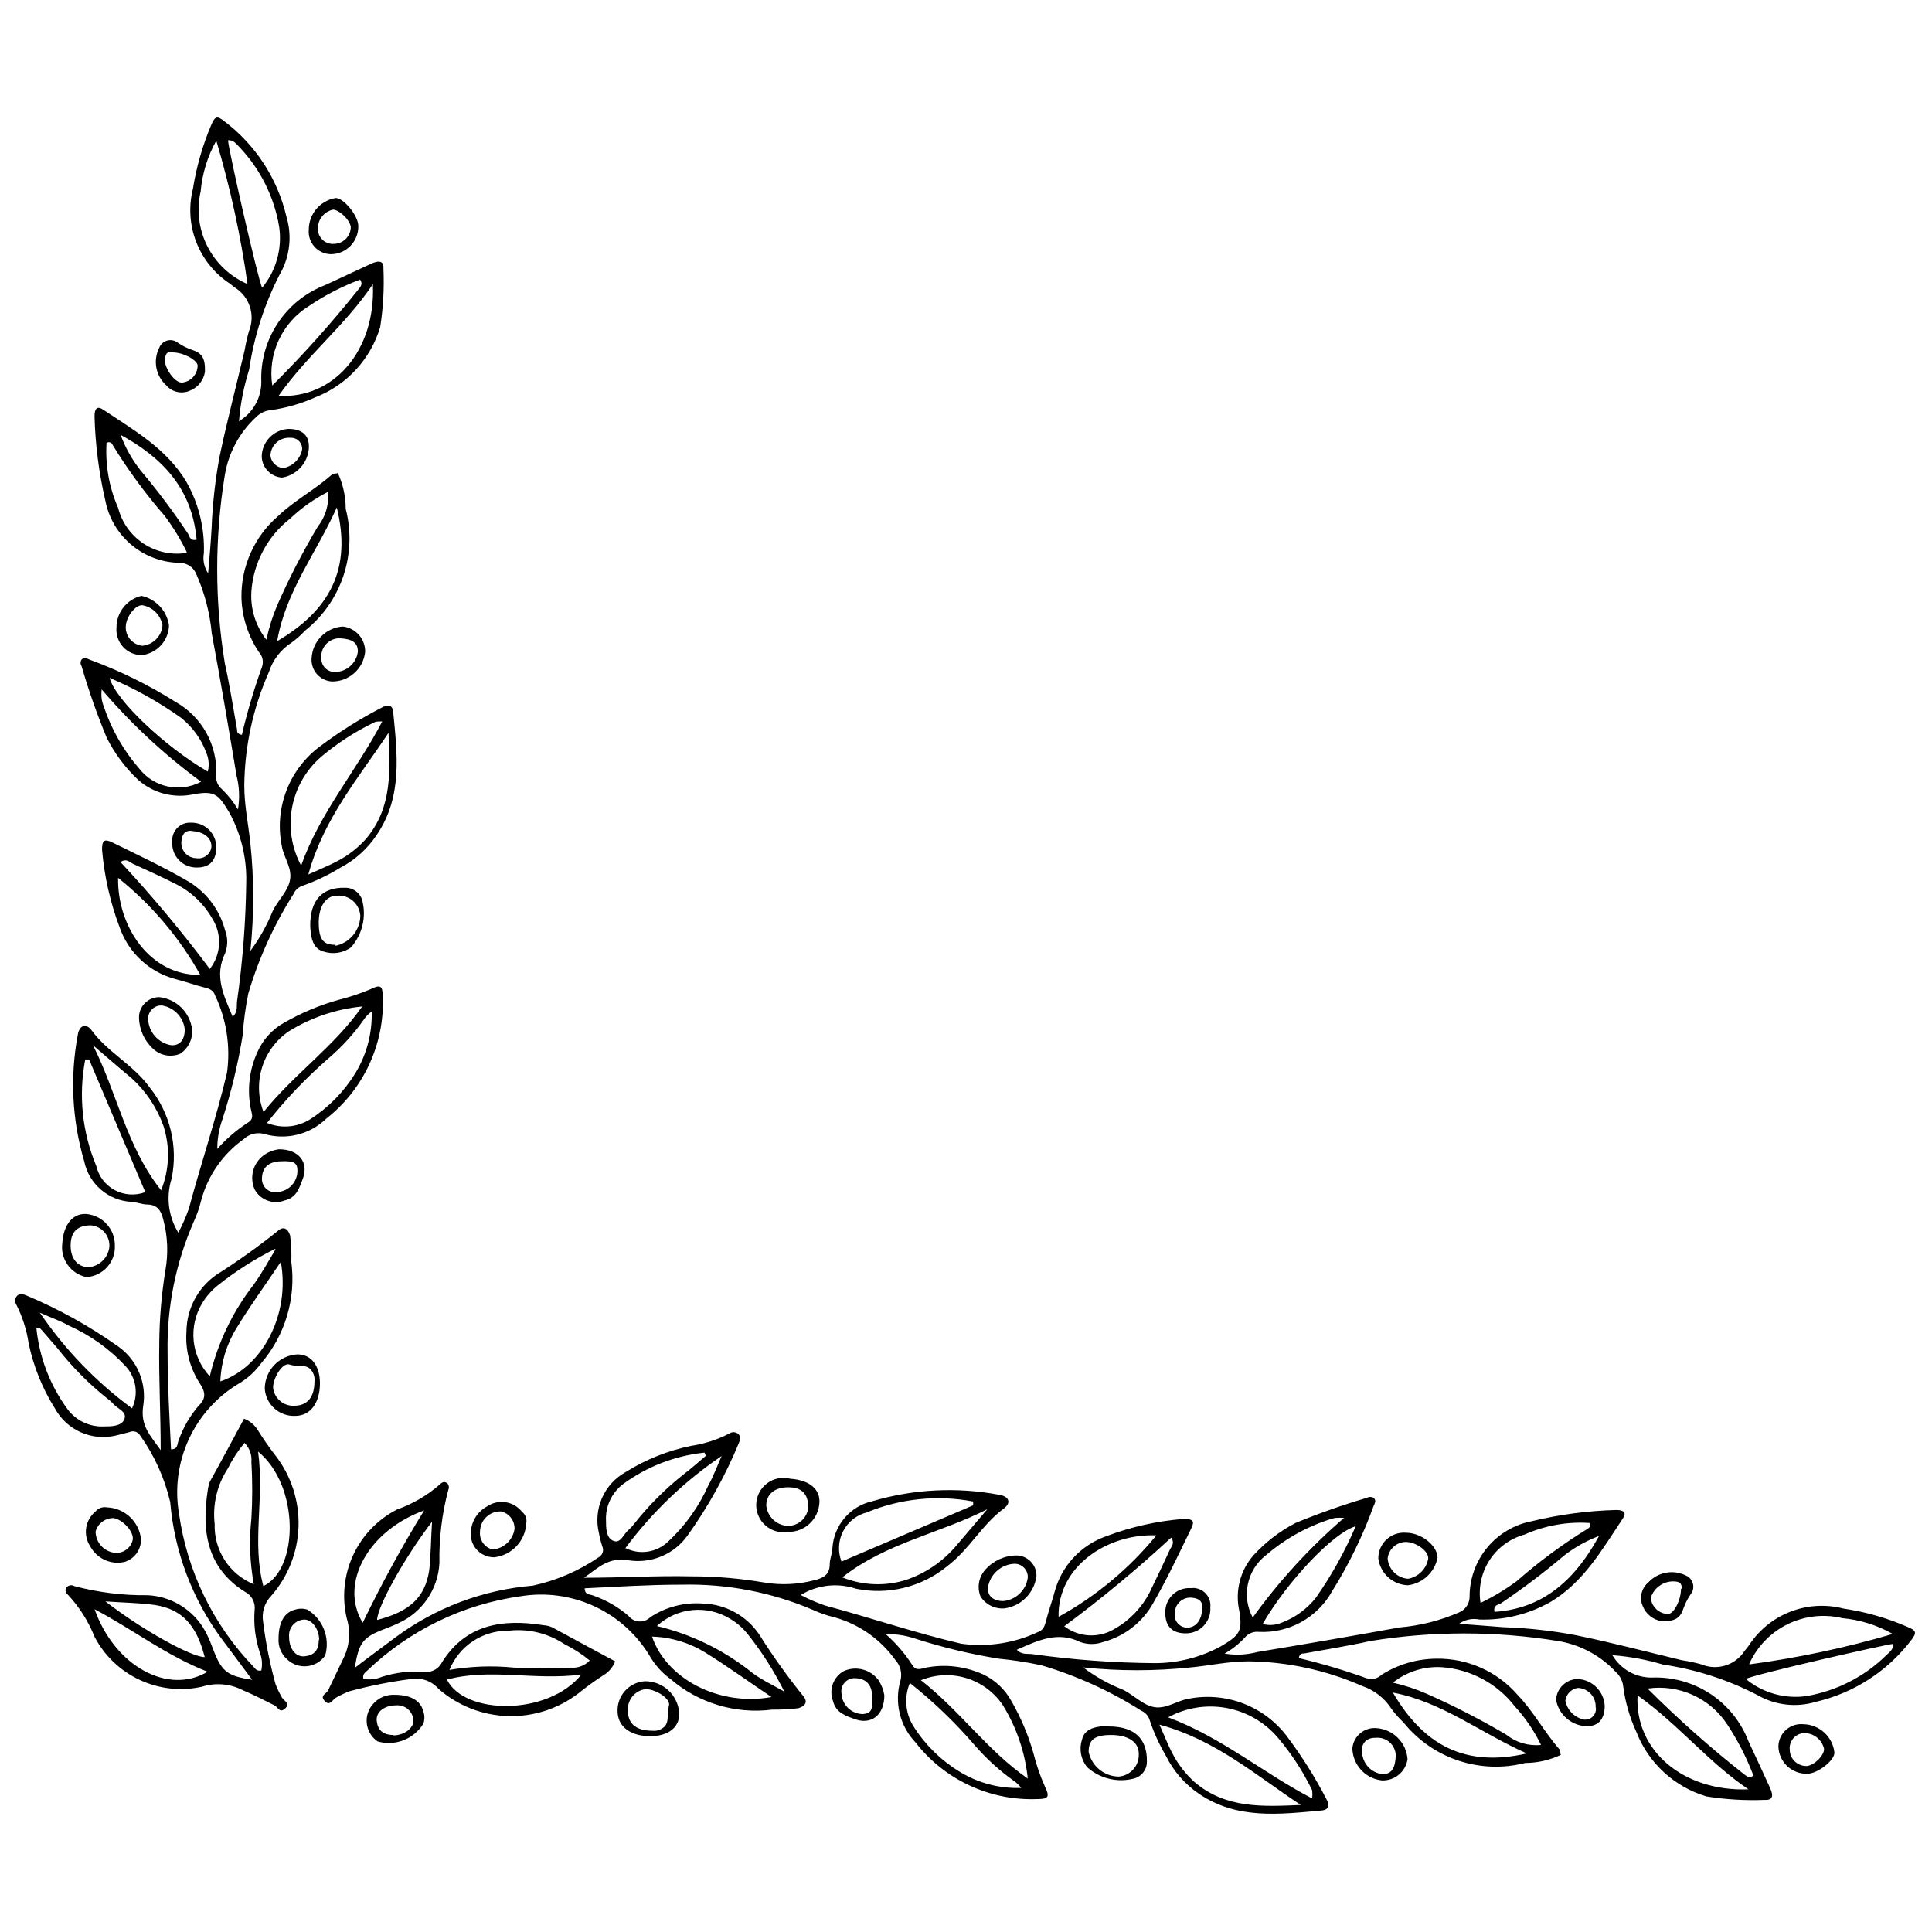
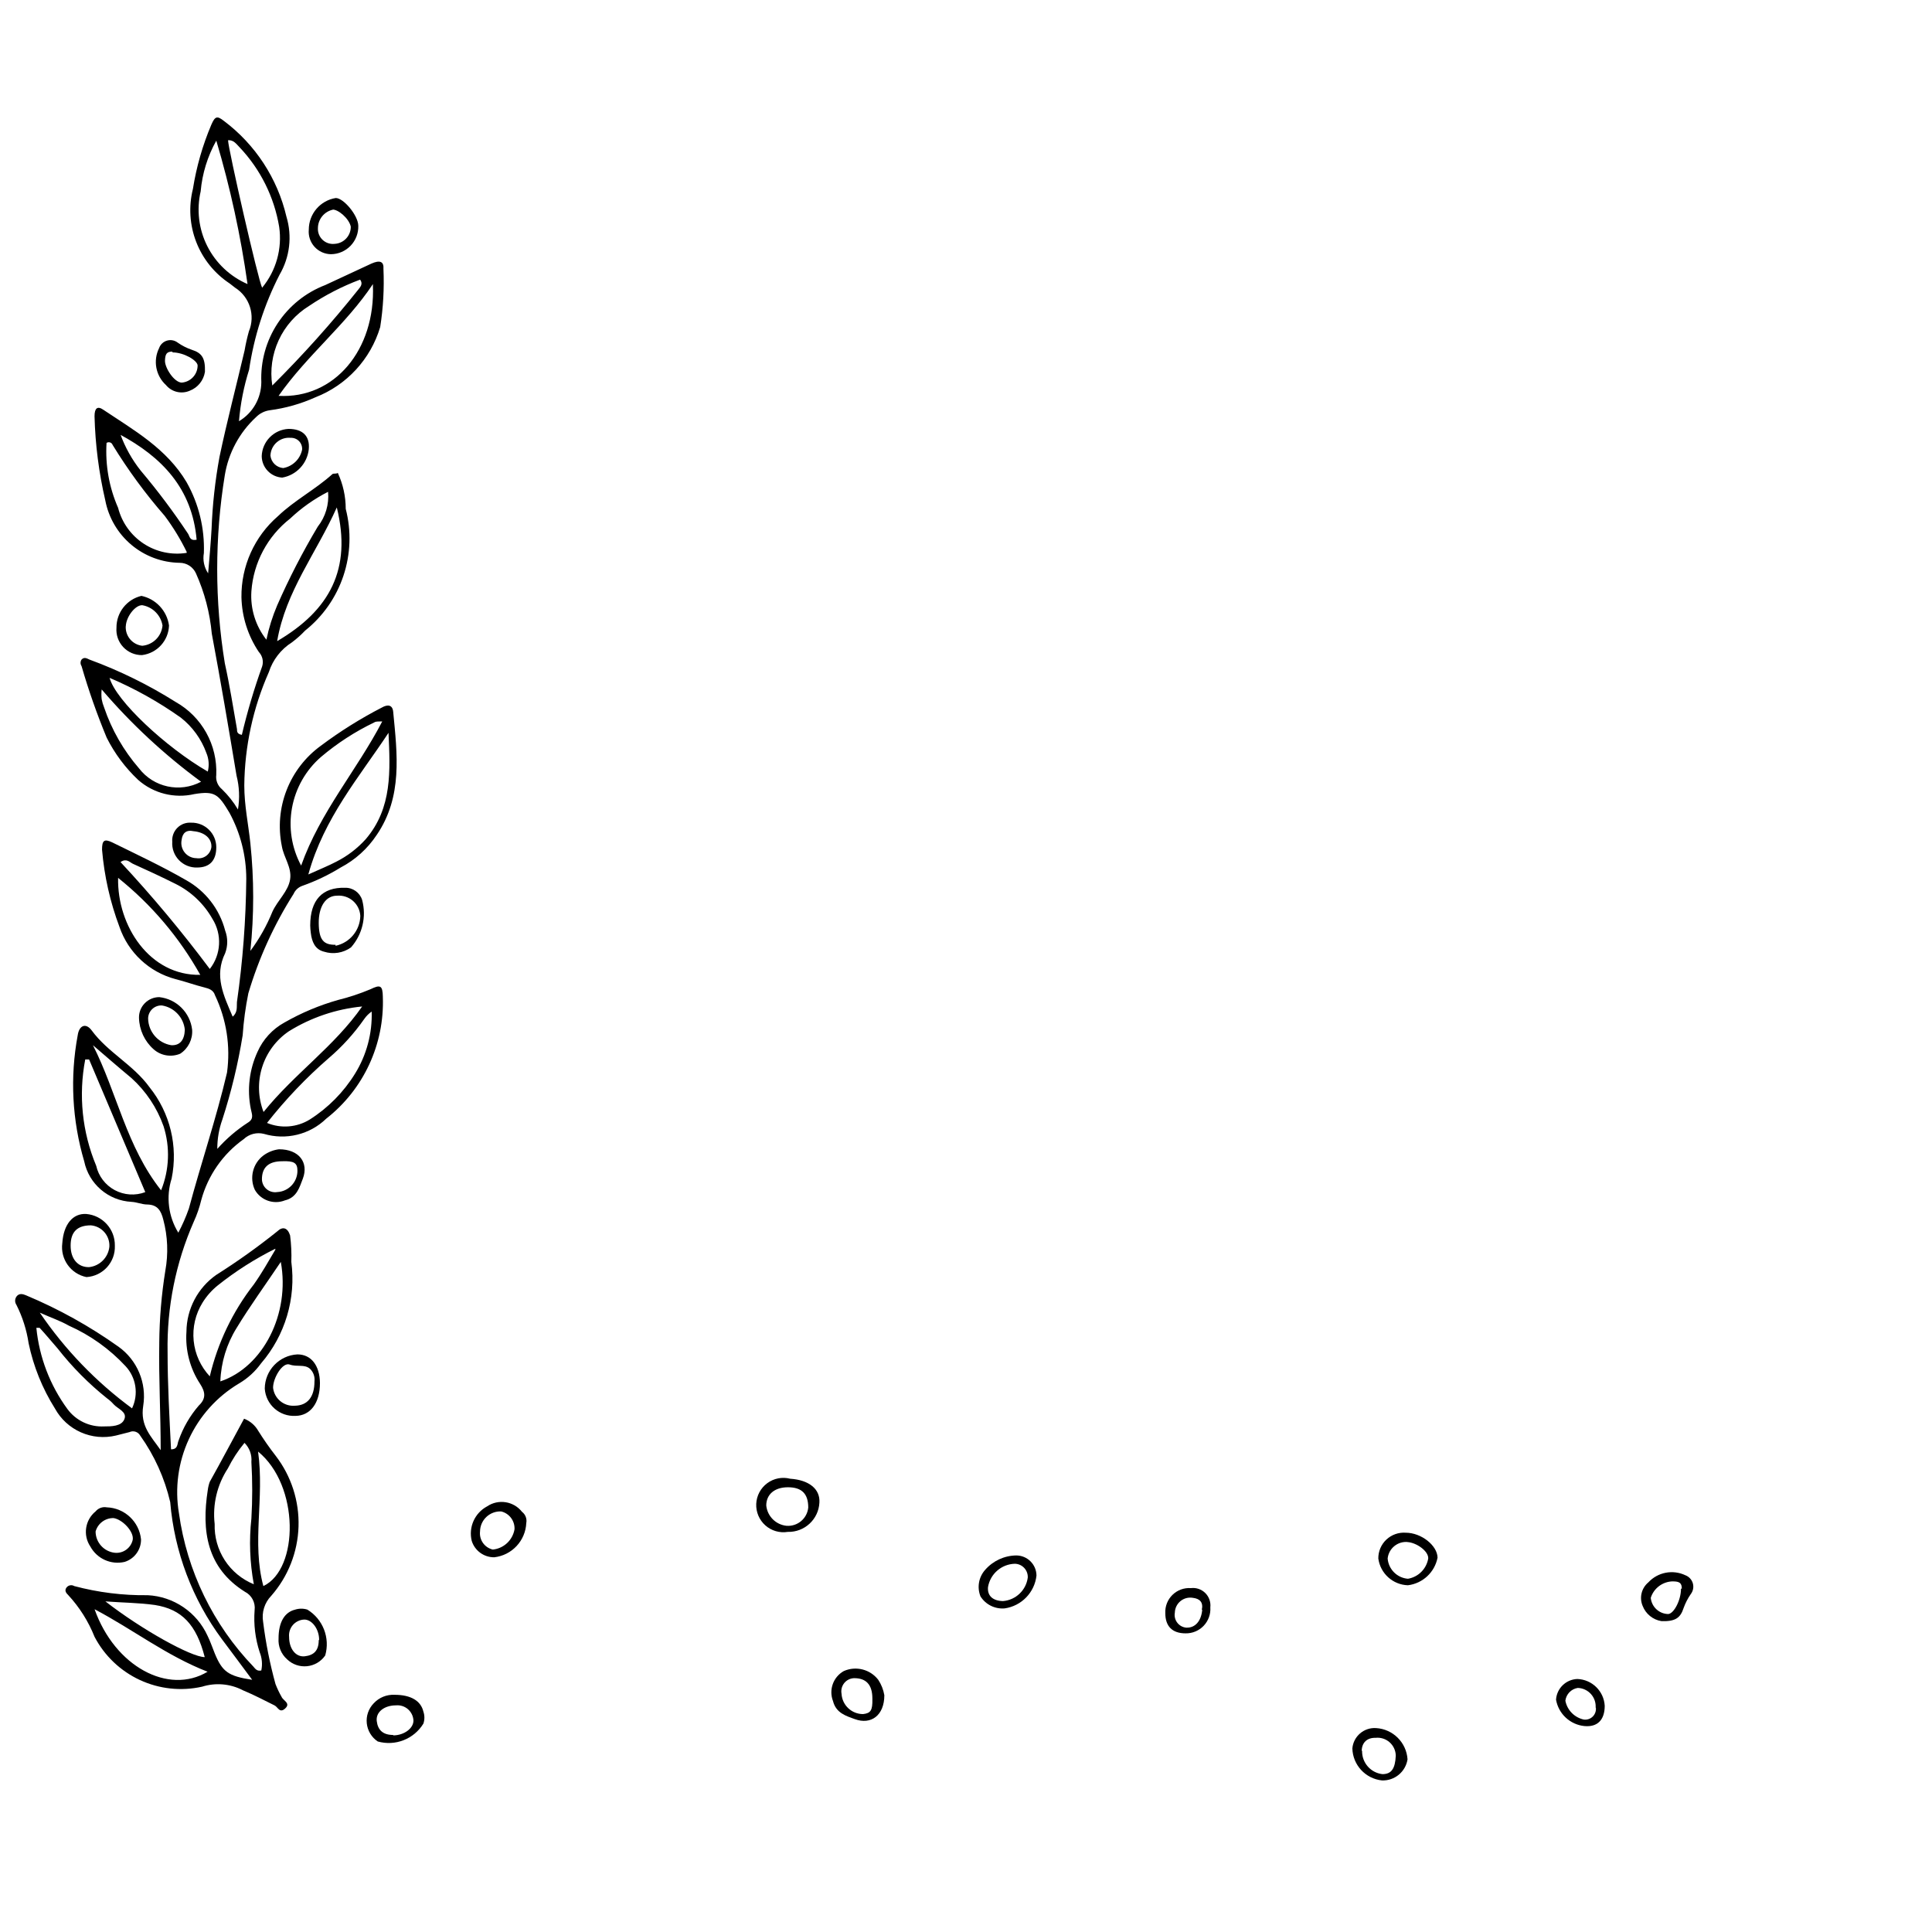
<svg xmlns="http://www.w3.org/2000/svg" width="800px" height="800px" version="1.1" viewBox="144 144 512 512">
  <defs>
    <clipPath id="b">
      <path d="m148.09 175h101.91v423h-101.91z" />
    </clipPath>
    <clipPath id="a">
-       <path d="m229 523h422.9v102h-422.9z" />
-     </clipPath>
+       </clipPath>
  </defs>
  <g clip-path="url(#b)">
    <path d="m207.34 255.62c3.644-2.164 5.887-6.082 5.914-10.32-0.23-5.527 1.281-10.984 4.32-15.605 3.039-4.621 7.449-8.168 12.613-10.148l12.258-5.699c2.203-0.969 3.332-0.59 3.172 1.453h0.004c0.223 5.141-0.066 10.293-0.863 15.375-2.543 8.516-8.871 15.379-17.148 18.602-3.844 1.734-7.918 2.894-12.098 3.441-1.387 0.188-2.676 0.828-3.656 1.828-4.394 4.062-7.309 9.473-8.277 15.375-2.691 16.504-2.691 33.336 0 49.84 1.289 5.805 2.203 11.668 3.227 17.473 0 0.59 0 1.289 1.289 1.504 1.449-6.133 3.242-12.184 5.375-18.117 0.426-1.332 0.098-2.793-0.859-3.816-2.894-4.297-4.5-9.336-4.625-14.516-0.094-8.242 3.445-16.109 9.68-21.504 4.356-4.195 9.891-7.043 14.41-11.129 0.324-0.27 0.914 0 1.453-0.324h-0.004c1.383 2.981 2.098 6.231 2.098 9.516 1.512 5.84 1.305 11.996-0.605 17.723-1.906 5.723-5.434 10.773-10.148 14.535-1.074 1.137-2.242 2.18-3.496 3.117-2.906 1.832-5.078 4.633-6.129 7.906-4.184 9.453-6.398 19.66-6.504 29.996 0 5.375 1.074 10.215 1.613 15.375v0.004c0.992 9.473 0.992 19.02 0 28.492 2.387-3.211 4.356-6.719 5.859-10.43 1.398-3.012 4.195-5.375 4.676-8.547 0.484-3.172-1.719-5.805-2.203-8.816-1.008-4.953-0.57-10.086 1.262-14.797 1.828-4.707 4.977-8.793 9.062-11.762 5.086-3.812 10.48-7.191 16.129-10.109 1.559-0.914 2.902-0.805 3.066 1.129 1.074 11.184 2.527 22.473-4.356 32.582h-0.004c-2.406 3.644-5.699 6.625-9.57 8.656-3.188 1.965-6.574 3.586-10.105 4.836-1.059 0.352-1.918 1.133-2.367 2.152-5.191 8.184-9.227 17.051-11.988 26.344-0.746 3.672-1.25 7.391-1.504 11.129-1.223 7.562-3.023 15.02-5.379 22.312-0.898 2.496-1.355 5.137-1.344 7.793 2.363-2.664 5.078-5 8.066-6.934 1.828-1.074 1.023-2.418 0.805-3.711-1.008-5.078-0.387-10.348 1.777-15.055 1.461-3.312 3.973-6.051 7.148-7.793 4.473-2.559 9.238-4.562 14.195-5.969 2.938-0.723 5.812-1.676 8.602-2.848 2.633-1.289 3.227-1.023 3.281 2.043h-0.004c0.457 12.531-5.117 24.527-15 32.254-2.144 2.078-4.805 3.547-7.707 4.254-2.898 0.707-5.938 0.633-8.797-0.219-1.914-0.488-3.941 0.039-5.375 1.398-5.5 3.914-9.469 9.613-11.238 16.129-0.477 1.977-1.141 3.902-1.988 5.75-4.785 10.887-7.152 22.68-6.938 34.57 0 8.602 0.484 17.148 0.914 25.754 1.883 0 1.613-1.453 1.988-2.312h0.004c1.188-3.414 3.012-6.57 5.375-9.301 1.934-1.828 1.773-3.547 0.324-5.754-2.68-4.09-3.945-8.941-3.606-13.816 0.047-6 2.988-11.609 7.906-15.055 5.586-3.527 10.973-7.371 16.129-11.504 1.504-1.453 2.797-0.969 3.441 1.074h-0.004c0.297 2.316 0.406 4.656 0.324 6.988 1.277 9.691-1.637 19.469-8.012 26.883-1.574 2.188-3.586 4.016-5.914 5.375-5.793 3.465-10.406 8.598-13.234 14.73-2.828 6.129-3.746 12.969-2.625 19.625 2.129 15.289 9.035 29.516 19.73 40.645 0.484 0.539 0.914 1.289 2.098 1.023v-0.004c0.34-1.617 0.191-3.301-0.43-4.836-1.172-3.586-1.629-7.367-1.344-11.129 0.266-2.016-0.77-3.977-2.582-4.894-10.105-6.344-11.504-16.129-9.84-26.883l0.004 0.004c0.09-0.773 0.27-1.531 0.535-2.258 3.012-5.375 6.074-11.184 9.086-16.719v-0.004c1.594 0.605 2.922 1.746 3.766 3.227 1.426 2.281 2.969 4.488 4.621 6.613 4.125 5.363 6.262 11.996 6.047 18.758-0.215 6.766-2.769 13.246-7.231 18.34-1.781 1.832-2.582 4.41-2.148 6.934 0.691 5.555 1.789 11.055 3.277 16.453 0.453 1.168 0.992 2.301 1.613 3.387 0.43 1.023 2.473 1.668 0.969 3.066-1.504 1.398-1.934-0.375-2.848-0.805-2.797-1.398-5.375-2.742-8.441-4.031v-0.008c-3.324-1.707-7.188-2.035-10.754-0.914-5.543 1.242-11.34 0.617-16.492-1.777-5.148-2.391-9.371-6.414-12-11.445-1.629-4.09-4-7.848-6.992-11.074-0.59-0.539-1.023-1.238-0.43-1.988v-0.004c0.488-0.625 1.367-0.789 2.043-0.375 6.348 1.688 12.895 2.504 19.465 2.418 3.375 0.168 6.637 1.258 9.434 3.156 2.797 1.895 5.019 4.523 6.426 7.598 0.754 1.504 1.289 3.172 1.934 4.731 1.988 4.785 3.547 5.969 9.891 6.934-2.797-3.762-5.375-7.258-8.012-10.754l0.004 0.004c-7.856-10.605-12.602-23.191-13.711-36.344-1.473-6.34-4.176-12.332-7.957-17.633-0.562-1.004-1.805-1.402-2.848-0.914l-3.602 0.914c-3.102 0.734-6.356 0.434-9.27-0.859-2.914-1.289-5.324-3.5-6.859-6.293-3.34-5.309-5.707-11.172-6.988-17.312-0.527-3.535-1.617-6.965-3.227-10.16-0.461-0.664-0.461-1.539 0-2.203 0.699-0.969 1.719-0.699 2.582-0.324h-0.004c8.633 3.613 16.84 8.176 24.465 13.602 2.438 1.742 4.344 4.129 5.5 6.891 1.16 2.766 1.527 5.797 1.059 8.754-0.859 5.375 2.043 8.062 4.625 11.773 0-9.785-0.539-19.141-0.375-28.441l-0.004 0.004c0.055-6.41 0.594-12.809 1.613-19.141 0.816-4.484 0.633-9.09-0.539-13.492-0.59-2.367-1.504-3.977-4.246-4.031-1.398 0-2.797-0.645-4.195-0.699l0.004-0.004c-6.137-0.312-11.289-4.734-12.527-10.75-3.203-10.84-3.793-22.277-1.723-33.387 0.375-2.633 2.152-3.387 3.711-1.289 4.301 5.859 11.02 9.086 15.324 15.055l-0.004-0.004c5.461 6.789 7.609 15.66 5.863 24.195-1.527 4.812-0.879 10.055 1.773 14.352 1.09-2.059 2.027-4.195 2.797-6.394 3.227-12.043 7.258-23.871 10.105-36.02v-0.004c0.965-6.992-0.137-14.109-3.172-20.484-0.43-1.398-1.559-1.773-2.848-2.098-2.582-0.645-5.055-1.559-7.633-2.203h-0.004c-6.941-1.836-12.508-7.019-14.836-13.816-2.477-6.582-4.031-13.477-4.625-20.484 0-2.418 0.539-2.957 2.688-1.934 6.559 3.227 13.227 6.344 19.57 10 5.144 2.856 8.895 7.691 10.375 13.387 0.723 1.922 0.723 4.043 0 5.969-2.957 6.019-0.43 11.184 1.988 16.828 1.398-1.184 1.023-2.688 1.129-3.871 1.551-10.832 2.379-21.75 2.477-32.688-0.012-6.106-1.547-12.113-4.465-17.477-2.902-4.84-3.816-5.859-9.301-4.945-5.281 1.227-10.828-0.176-14.891-3.762-3.41-3.211-6.234-6.996-8.336-11.184-2.57-6.195-4.797-12.531-6.664-18.977-0.348-0.523-0.348-1.199 0-1.723 0.699-0.754 1.398-0.324 2.098 0 7.988 2.934 15.648 6.699 22.848 11.238 3.406 1.914 6.215 4.738 8.113 8.156 1.898 3.414 2.812 7.293 2.641 11.199-0.18 1.43 0.391 2.848 1.504 3.762 1.652 1.59 3.082 3.398 4.246 5.375 0.5-2.984 0.375-6.043-0.375-8.977-2.098-12.633-4.246-25.27-6.559-37.633-0.508-5.519-1.926-10.914-4.195-15.969-0.758-1.695-2.441-2.789-4.301-2.797-4.691-0.066-9.219-1.75-12.812-4.766s-6.039-7.184-6.918-11.793c-1.695-7.305-2.652-14.762-2.848-22.258 0-2.152 0.754-2.848 2.367-1.719 8.012 5.375 16.719 10.215 22.043 19.191h-0.004c3.219 5.715 4.801 12.207 4.57 18.766-0.332 1.867 0.074 3.797 1.129 5.375 0.375-4.356 0.699-8.062 0.914-11.828 0.242-6.387 0.941-12.746 2.098-19.031 1.988-9.461 4.461-18.871 6.668-28.277l-0.004-0.004c0.289-1.684 0.668-3.352 1.129-5 1.758-4.227 0.215-9.109-3.652-11.559l-1.453-1.129c-4.012-2.656-7.106-6.492-8.848-10.98-1.742-4.484-2.051-9.402-0.883-14.07 0.93-5.859 2.57-11.586 4.891-17.043 0.969-2.203 1.504-2.418 3.332-0.969h0.004c8.324 6.254 14.188 15.234 16.559 25.375 1.555 5.156 0.895 10.73-1.828 15.375-4.047 7.891-6.769 16.391-8.066 25.164-1.402 4.438-2.305 9.016-2.688 13.652zm18.387 120.11c3.227-1.453 5.375-2.312 7.418-3.387 2.922-1.48 5.543-3.484 7.742-5.914 7.152-8.332 6.504-18.277 6.074-28.227-7.738 11.723-17.094 22.531-21.234 37.477zm-1.934-2.312c5.109-14.355 14.73-25.215 21.504-38.227-1.289 0-1.773 0-2.152 0.27v0.004c-5.062 2.434-9.797 5.504-14.086 9.141-4.008 3.484-6.711 8.23-7.668 13.457-0.957 5.227-0.109 10.621 2.402 15.305zm-9.195-59.891c0.652-3.113 1.605-6.156 2.852-9.086 3.148-7.168 6.738-14.133 10.75-20.859 2.066-2.617 3.047-5.926 2.742-9.246-3.672 1.871-7.059 4.262-10.055 7.098-5.988 4.676-9.719 11.668-10.266 19.246-0.312 4.629 1.105 9.207 3.977 12.848zm-0.754 125.16c8.227-10.215 18.711-17.312 26.129-27.957-6.887 0.668-13.527 2.914-19.406 6.559-3.375 2.281-5.879 5.641-7.098 9.527-1.223 3.887-1.09 8.07 0.375 11.871zm-2.582 125.16h0.004c-1.062-5.742-1.281-11.613-0.645-17.418 0.293-4.996 0.293-10.004 0-15 0.176-1.875-0.496-3.727-1.828-5.055-1.723 2.082-3.203 4.356-4.41 6.773-2.852 4.352-4.086 9.562-3.496 14.73-0.105 3.402 0.828 6.758 2.684 9.613 1.855 2.856 4.543 5.074 7.695 6.356zm3.496-122.26c3.711 1.539 7.93 1.199 11.344-0.91 4.867-3.094 8.965-7.246 11.992-12.152 3.051-4.934 4.582-10.652 4.406-16.453-0.777 0.539-1.453 1.211-1.988 1.992-2.672 3.82-5.812 7.289-9.355 10.32-6 5.203-11.488 10.961-16.398 17.203zm-47.148-16.824h-1.02c-1.824 9.469-0.816 19.27 2.902 28.172 0.625 2.762 2.418 5.117 4.91 6.457 2.496 1.34 5.449 1.535 8.098 0.531-4.981-11.793-9.945-23.512-14.891-35.16zm1.023-3.762c6.344 12.473 8.871 26.883 18.062 38.441v-0.004c2.188-5.414 2.418-11.426 0.645-16.988-1.73-4.887-4.652-9.266-8.492-12.742-3.441-2.852-6.828-5.809-10.215-8.711zm44.84-200.75-0.004-0.004c3.711-4.5 5.352-10.355 4.516-16.129-1.316-7.91-4.969-15.25-10.484-21.074-0.859-0.859-1.559-1.988-3.066-1.883 0.004 2.152 8.066 37.422 9.035 39.086zm-3.871-0.969h-0.004c-1.812-12.859-4.578-25.566-8.277-38.012-2.312 4.137-3.723 8.719-4.141 13.441-1.129 4.898-0.508 10.043 1.762 14.531 2.269 4.488 6.039 8.039 10.656 10.039zm33.227 0c-7.152 10.754-17.418 18.816-25 29.625 14.781 0.805 25.695-12.152 24.996-29.359zm-49.355 70.965h-0.004c-1.633-3.348-3.578-6.531-5.805-9.516-5.125-5.875-9.746-12.172-13.816-18.816-0.113-0.316-0.359-0.559-0.676-0.664-0.316-0.105-0.664-0.059-0.938 0.125-0.363 5.898 0.688 11.797 3.062 17.203 0.996 3.898 3.41 7.281 6.773 9.492 3.363 2.207 7.426 3.078 11.398 2.445zm23.496 184.68h-0.004c-5.422 2.695-10.539 5.957-15.27 9.73-1.594 1.285-2.957 2.828-4.031 4.57-1.867 3.012-2.691 6.559-2.34 10.086 0.348 3.527 1.852 6.84 4.273 9.43 2.09-8.863 6.066-17.172 11.668-24.355 2.098-2.957 3.816-6.019 5.699-9.195zm-17.371-74.141c3.012-3.836 3.289-9.148 0.699-13.277-2.254-3.981-5.641-7.203-9.73-9.25-3.762-1.883-7.582-3.656-11.398-5.375-0.859-0.43-1.668-1.504-3.227-0.43 8.391 9.012 16.289 18.469 23.656 28.332zm17.852-86.879c13.926-8.172 19.84-19.086 15.805-35.43-5.43 12.148-13.547 22.203-15.805 35.43zm-62.957 181.98h-0.859c0.766 7.777 3.606 15.203 8.223 21.508 2.258 3.078 5.918 4.816 9.734 4.621 1.883 0 4.625 0 5.375-1.934 0.754-1.934-1.719-2.688-2.848-3.926h-0.004c-0.508-0.586-1.086-1.109-1.719-1.559-4.871-3.887-9.273-8.324-13.117-13.227-1.559-1.773-3.227-3.816-4.785-5.484zm63.922-17.473c-4.191 6.238-8.223 11.773-11.719 17.527-2.644 4.258-4.125 9.133-4.301 14.141 11.289-3.766 18.547-17.902 16.02-31.668zm-6.019 50.27c1.719 12.473-1.719 24.086 1.398 35.645 9.461-4.516 9.621-26.668-1.398-35.645zm3.762-282.52c8.082-8.031 15.691-16.523 22.797-25.43 0.484-0.645 1.344-1.453 0.484-2.633-4.777 1.785-9.324 4.133-13.551 6.988-3.512 2.168-6.305 5.324-8.035 9.074-1.73 3.746-2.32 7.922-1.695 12zm-19.086 156.18c-5.527-9.891-12.922-18.617-21.773-25.699-0.27 12.797 8.441 25.969 21.773 25.699zm-26.129-75.645c-0.094 0.859-0.094 1.727 0 2.582 0.141 0.754 0.359 1.492 0.648 2.203 2.008 5.926 5.148 11.402 9.246 16.129 3.875 5.051 10.836 6.551 16.449 3.551-9.691-7.113-18.531-15.324-26.344-24.465zm2.098-3.066c1.613 6.019 14.945 18.441 26.02 24.84l0.004 0.004c0.418-1.648 0.285-3.387-0.379-4.949-1.336-3.691-3.684-6.93-6.773-9.352-5.894-4.184-12.219-7.715-18.871-10.539zm5.969 193.55v0.004c1.754-3.715 1.07-8.121-1.723-11.129-4.238-4.566-9.359-8.223-15.051-10.754-2.152-1.238-4.57-2.043-7.688-3.441 6.652 9.785 14.926 18.367 24.461 25.375zm-9.945 53.281c5.375 15.16 19.57 22.797 29.945 16.559-10.914-4.246-19.73-11.184-29.945-16.559zm2.848-2.098c9.676 7.527 22.797 14.785 26.344 14.785-2.203-8.547-6.019-12.688-13.227-13.816-4.246-0.59-8.277-0.59-13.387-0.969zm3.977-309.3h0.004c1.262 3.477 3.078 6.727 5.375 9.625 4.512 5.344 8.711 10.945 12.582 16.773 0.43 0.699 0.43 1.934 2.258 1.559-1.184-13.547-9.141-21.879-20.484-27.957z" />
  </g>
  <path d="m160.51 473.46c0.324-5 2.797-7.957 6.344-7.742 4.34 0.367 7.652 4.035 7.582 8.387 0.184 4.367-3.164 8.074-7.527 8.336-4.164-0.844-6.961-4.769-6.398-8.98zm7.098 6.344c2.832-0.309 5.066-2.547 5.375-5.375 0.188-2.914-1.984-5.441-4.891-5.699-3.656 0-5.375 1.773-5.375 5.375s1.988 5.754 4.891 5.699z" />
  <path d="m217.82 578.2c0-4.41 1.668-6.988 4.41-7.633l-0.004-0.004c1.051-0.328 2.18-0.328 3.227 0 4.133 2.523 6.07 7.5 4.731 12.152-1.109 1.609-2.871 2.652-4.816 2.848-1.945 0.195-3.879-0.473-5.289-1.828-1.57-1.395-2.406-3.441-2.258-5.535zm10.754 0.375c0-2.848-1.883-5.375-3.926-5.375-1.164 0.039-2.258 0.559-3.023 1.434-0.762 0.879-1.129 2.031-1.008 3.191 0 3.066 1.719 5.375 4.141 5.109 2.418-0.273 3.707-1.508 3.707-4.25z" />
  <path d="m172.29 543.46c4.727 0.164 8.605 3.789 9.086 8.492 0.027 2.734-1.742 5.16-4.352 5.969-3.606 0.836-7.32-0.836-9.086-4.086-2.004-2.996-1.398-7.023 1.395-9.301 0.723-0.867 1.852-1.277 2.957-1.074zm2.152 12.043c2.219 0.215 4.25-1.262 4.731-3.441 0.375-2.152-2.688-5.375-5.055-5.754-2.219-0.055-4.191 1.41-4.785 3.551 0.012 2.906 2.215 5.34 5.109 5.644z" />
-   <path d="m231.96 324.6c-1.547-0.098-2.992-0.812-4.004-1.988-1.012-1.172-1.508-2.707-1.375-4.25 0.262-4.469 3.812-8.043 8.281-8.332 3.383 0.383 5.934 3.258 5.914 6.664-0.445 4.523-4.273 7.953-8.816 7.906zm0.699-2.527c3.129 0.051 5.797-2.269 6.18-5.379 0-2.367-1.398-3.387-4.945-3.547-1.363 0.023-2.652 0.617-3.555 1.641-0.902 1.023-1.328 2.383-1.176 3.734-0.016 0.938 0.348 1.84 1.004 2.508 0.656 0.668 1.555 1.043 2.492 1.043z" />
  <path d="m217.93 448.57c5.375 0 7.902 3.547 6.344 7.742-0.914 2.367-1.613 5.055-4.785 5.805h0.004c-2.981 1.172-6.367-0.02-7.957-2.797-1.492-3.207-0.527-7.023 2.309-9.137 1.207-0.875 2.613-1.43 4.086-1.613zm0.859 3.172c-3.711 0-5.375 1.719-5.375 4.785 0.02 1.008 0.477 1.961 1.246 2.609 0.773 0.648 1.789 0.934 2.789 0.777 3.012-0.145 5.379-2.629 5.375-5.644 0-2.098-0.914-2.637-4.031-2.527z" />
  <path d="m228.79 510.51c0 5.375-2.582 8.656-6.453 8.711-4.238 0.242-7.883-2.969-8.172-7.207 0.023-4.844 3.82-8.828 8.656-9.086 3.656 0 5.914 2.957 5.969 7.582zm-1.453-0.43c0.148-1.234-0.289-2.469-1.184-3.332-1.453-1.289-3.441-0.43-5.375-1.129-1.934-0.699-4.461 3.656-4.41 6.184v-0.004c0.34 2.867 2.879 4.953 5.754 4.731 3.332-0.051 5.215-2.258 5.215-6.449z" />
  <path d="m188.79 309.76c-0.129 4.019-3.16 7.348-7.152 7.848-1.887 0.023-3.699-0.75-4.988-2.133-1.289-1.379-1.938-3.242-1.785-5.125-0.031-4.008 2.711-7.512 6.613-8.438 3.844 0.82 6.766 3.953 7.312 7.848zm-11.453 0c-0.25 2.68 1.684 5.066 4.356 5.375 2.859-0.25 5.125-2.516 5.375-5.375-0.465-2.754-2.621-4.91-5.375-5.375-1.883-0.055-4.301 3.117-4.356 5.644z" />
  <path d="m226.21 389.27c0-6.773 3.227-10.16 9.195-10h-0.004c2.078-0.074 3.945 1.246 4.57 3.227 1.188 4.422 0.078 9.148-2.957 12.578-2.07 1.484-4.723 1.906-7.148 1.129-2.418-0.59-3.227-2.688-3.496-4.945-0.09-0.66-0.145-1.324-0.16-1.988zm6.719 5.375c3.754-0.797 6.469-4.066 6.559-7.902-0.078-1.543-0.785-2.984-1.949-4-1.164-1.012-2.691-1.508-4.231-1.375-3.012 0-4.891 2.902-4.84 7.312 0.055 4.406 1.289 5.75 4.461 5.695z" />
  <path d="m238.95 203.84c0.059 1.969-0.68 3.875-2.047 5.293-1.363 1.414-3.242 2.223-5.211 2.234-1.664-0.023-3.238-0.738-4.352-1.973-1.113-1.234-1.66-2.875-1.508-4.531 0-4.172 3.027-7.727 7.148-8.387 2.098 0 5.969 4.676 5.969 7.363zm-6.613-4.301c-2.348 0.461-4.055 2.5-4.086 4.894-0.07 1.172 0.379 2.312 1.23 3.121 0.848 0.809 2.012 1.199 3.18 1.07 2.43-0.113 4.332-2.137 4.301-4.566-0.484-2.207-3.387-4.625-4.894-4.519z" />
  <path d="m186.21 408.25c4.57 0.5 8.184 4.09 8.711 8.656 0.172 2.535-1.043 4.965-3.172 6.344-2.383 0.988-5.117 0.531-7.043-1.184-2.391-2.117-3.793-5.137-3.871-8.332-0.031-1.445 0.523-2.84 1.535-3.871 1.012-1.031 2.394-1.613 3.84-1.613zm6.773 8.656c-0.324-3.281-2.82-5.93-6.074-6.449-0.945-0.047-1.867 0.297-2.555 0.945-0.691 0.648-1.086 1.547-1.102 2.492 0.059 3.539 2.641 6.527 6.129 7.098 2.258 0.109 3.496-1.289 3.602-4.086z" />
  <path d="m198.31 242.55c-0.352 2.269-1.891 4.176-4.031 5-2.199 0.957-4.766 0.344-6.293-1.504-2.719-2.492-3.465-6.481-1.828-9.785 0.34-0.965 1.121-1.707 2.102-1.996 0.98-0.289 2.039-0.086 2.848 0.543 1.141 0.797 2.391 1.43 3.707 1.883 2.742 0.859 3.602 2.258 3.496 5.859zm-8.602-5.375c-1.504 0-1.934 0.59-1.988 2.418s2.367 5.699 4.41 5.805h-0.004c2.398-0.168 4.254-2.164 4.246-4.566-0.105-1.348-3.656-3.441-6.664-3.441z" />
  <path d="m213.36 264.87c0.133-3.883 3.219-7.012 7.094-7.207 3.762 0 5.699 1.883 5.375 5.375l0.004 0.004c-0.402 3.801-3.277 6.875-7.043 7.527-3.031-0.172-5.406-2.664-5.43-5.699zm7.688-4.84c-1.352-0.133-2.699 0.297-3.719 1.195-1.02 0.898-1.621 2.18-1.66 3.535 0.203 1.762 1.621 3.137 3.387 3.281 2.496-0.449 4.473-2.359 5-4.84 0.078-0.836-0.207-1.66-0.781-2.269-0.578-0.609-1.391-0.938-2.227-0.902z" />
  <path d="m194.65 362.02c1.754-0.043 3.449 0.621 4.703 1.848 1.258 1.223 1.965 2.902 1.965 4.656 0 3.547-1.773 5.375-5.055 5.375v0.004c-1.812 0.062-3.566-0.645-4.824-1.945-1.262-1.301-1.914-3.078-1.789-4.883-0.113-1.363 0.375-2.707 1.336-3.68 0.961-0.973 2.301-1.473 3.664-1.375zm0.645 2.258c-1.934-0.43-2.957 0.484-3.172 2.367-0.223 1.172 0.086 2.383 0.844 3.309 0.758 0.922 1.887 1.465 3.082 1.473 0.922 0.156 1.867-0.074 2.617-0.629 0.75-0.559 1.242-1.398 1.359-2.328 0.109-2.258-1.773-3.922-4.731-4.191z" />
  <g clip-path="url(#a)">
    <path d="m571.31 582.66c2.16 3.676 6.113 5.93 10.375 5.914 5.519-0.227 10.969 1.285 15.582 4.324 4.609 3.039 8.152 7.453 10.117 12.613 1.934 4.086 3.816 8.172 5.699 12.312 1.023 2.203 0.645 3.281-1.453 3.172l0.004-0.004c-5.144 0.203-10.297-0.102-15.379-0.914-8.512-2.508-15.383-8.824-18.602-17.094-1.77-3.832-2.949-7.91-3.492-12.098-0.152-1.398-0.801-2.695-1.828-3.656-4.055-4.414-9.465-7.348-15.379-8.332-16.504-2.688-33.332-2.688-49.836 0-5.754 1.289-11.613 2.203-17.473 3.281-0.59 0-1.238 0-1.453 1.238v-0.004c6.117 1.449 12.148 3.246 18.066 5.375 1.344 0.41 2.805 0.062 3.816-0.914 4.371-2.785 9.441-4.277 14.621-4.301 8.242-0.133 16.113 3.394 21.508 9.625 4.195 4.356 7.098 9.891 11.129 14.461 0 0 0 0.859 0.324 1.398h-0.004c-2.957 1.402-6.188 2.137-9.461 2.148-5.84 1.496-11.988 1.277-17.711-0.629-5.719-1.906-10.77-5.422-14.547-10.121-1.141-1.074-2.184-2.242-3.117-3.496-1.84-2.914-4.633-5.098-7.902-6.184-9.465-4.16-19.664-6.371-30-6.504-5.375 0-10.27 1.129-15.375 1.613h-0.004c-9.469 0.992-19.02 0.992-28.492 0 3.191 2.418 6.703 4.391 10.43 5.859 3.012 1.398 5.375 4.195 8.496 4.676 3.117 0.484 5.859-1.668 8.871-2.203h-0.004c4.945-0.996 10.07-0.551 14.766 1.277 4.699 1.832 8.773 4.969 11.742 9.047 3.797 5.094 7.18 10.488 10.105 16.129 0.914 1.559 0.805 2.902-1.074 3.117-11.238 1.023-22.527 2.473-32.633-4.41-3.773-2.562-6.809-6.066-8.816-10.16-1.766-3.012-3.207-6.199-4.305-9.516-0.363-1.066-1.164-1.926-2.203-2.363-8.188-5.195-17.051-9.227-26.344-11.992-3.758-0.82-7.566-1.41-11.398-1.773-7.562-1.223-15.02-3.019-22.309-5.375-2.461-0.812-5.043-1.195-7.637-1.129 2.695 2.367 5.051 5.098 6.988 8.117 1.023 1.773 2.367 1.023 3.656 0.754 5.102-0.98 10.375-0.359 15.109 1.773 3.227 1.512 5.883 4.019 7.578 7.148 2.488 4.34 4.438 8.961 5.809 13.766 0.754 3.043 1.781 6.012 3.062 8.871 1.289 2.633 0.969 3.281-2.043 3.281v-0.004c-12.539 0.496-24.551-5.09-32.258-15-2.055-2.156-3.508-4.82-4.207-7.715-0.695-2.898-0.617-5.93 0.23-8.789 0.469-1.914-0.059-3.934-1.398-5.375-3.93-5.496-9.621-9.48-16.129-11.293-1.98-0.465-3.906-1.133-5.754-1.988-10.949-4.668-22.773-6.941-34.676-6.664-8.547 0-17.098 0.539-25.754 0.969 0 1.828 1.504 1.559 2.312 1.934 3.41 1.195 6.566 3.019 9.301 5.375 0.688 0.875 1.719 1.414 2.832 1.477s2.195-0.359 2.977-1.152c4.082-2.691 8.941-3.957 13.816-3.602 6.023 0.148 11.609 3.191 15 8.172 3.516 5.594 7.356 10.98 11.504 16.129 1.453 1.559 0.969 2.797-1.074 3.441v-0.004c-2.316 0.289-4.652 0.414-6.988 0.379-9.699 1.234-19.465-1.699-26.883-8.066-2.176-1.562-4.004-3.559-5.375-5.859-3.434-5.836-8.551-10.5-14.684-13.379-6.129-2.879-12.988-3.836-19.672-2.75-15.305 2.129-29.547 9.035-40.699 19.73-0.539 0.484-1.289 0.969-1.023 2.152h0.004c1.625 0.324 3.309 0.152 4.84-0.484 3.586-1.164 7.367-1.621 11.129-1.344 2.019 0.297 3.996-0.746 4.891-2.582 6.344-10.105 16.129-11.504 26.883-9.785 0.777 0.047 1.543 0.227 2.258 0.539 5.375 2.957 11.184 6.019 16.719 9.031-0.605 1.594-1.746 2.922-3.227 3.766-2.227 1.449-4.379 3.008-6.449 4.676-5.359 4.133-11.988 6.277-18.75 6.074-6.766-0.207-13.25-2.754-18.348-7.203-1.785-2.062-4.508-3.059-7.203-2.637-5.57 0.715-11.086 1.812-16.504 3.281-1.164 0.461-2.297 1-3.391 1.613-0.969 0.43-1.668 2.473-3.066 0.969s0.375-1.883 0.859-2.797l4.035-8.441c1.684-3.332 2.008-7.184 0.914-10.75-1.309-5.59-0.711-11.457 1.695-16.668 2.406-5.211 6.484-9.469 11.586-12.098 4.137-1.465 7.965-3.691 11.289-6.559 0.539-0.59 1.238-1.074 2.043-0.43 0.465 0.445 0.594 1.137 0.324 1.719-1.695 6.348-2.492 12.898-2.367 19.465-0.18 3.371-1.273 6.629-3.168 9.426-1.895 2.793-4.519 5.019-7.582 6.434-1.559 0.754-3.172 1.344-4.785 1.988-4.785 1.934-5.914 3.547-6.883 9.891 3.711-2.848 7.203-5.375 10.754-8.062 10.621-7.863 23.223-12.613 36.395-13.711 6.258-1.355 12.191-3.91 17.473-7.523 1.023-0.551 1.445-1.793 0.969-2.852-0.387-1.18-0.691-2.383-0.914-3.602-0.742-3.094-0.449-6.348 0.832-9.258 1.285-2.914 3.484-5.328 6.266-6.871 5.309-3.328 11.172-5.676 17.312-6.934 3.543-0.523 6.977-1.633 10.16-3.281 0.664-0.461 1.539-0.461 2.203 0 0.969 0.699 0.699 1.668 0.324 2.527-3.586 8.664-8.148 16.891-13.602 24.516-1.742 2.438-4.129 4.344-6.891 5.504-2.766 1.156-5.797 1.523-8.758 1.055-5.375-0.914-8.012 1.988-11.773 4.625 9.785 0 19.141-0.59 28.496-0.375v-0.004c6.394 0 12.781 0.543 19.086 1.613 4.488 0.773 9.09 0.57 13.492-0.59 2.418-0.59 4.031-1.504 4.031-4.246 0-1.398 0.645-2.742 0.699-4.141h0.004c0.324-6.144 4.734-11.301 10.75-12.582 10.844-3.18 22.281-3.754 33.387-1.668 2.633 0.375 3.387 2.098 1.289 3.656-5.859 4.301-9.031 10.754-15.055 15.324h0.004c-6.746 5.504-15.613 7.676-24.141 5.914-4.883-1.625-10.23-1.016-14.625 1.668 2.074 1.102 4.231 2.035 6.453 2.793 12.043 3.227 23.871 7.258 36.02 10.105v0.004c6.988 0.977 14.105-0.105 20.484-3.121 1.344-0.484 1.719-1.613 2.043-2.902 0.645-2.527 1.559-5.055 2.258-7.633 1.828-6.93 6.992-12.496 13.766-14.84 6.578-2.484 13.473-4.019 20.48-4.57 2.418 0 3.012 0.539 1.934 2.633-3.227 6.613-6.344 13.281-10 19.625h0.004c-2.844 5.133-7.66 8.883-13.332 10.379-1.949 0.695-4.074 0.695-6.023 0-6.019-2.957-11.184-0.43-16.828 2.043 1.238 1.344 2.688 1.023 3.926 1.129 10.812 1.531 21.715 2.34 32.633 2.418 6.125 0.008 12.152-1.527 17.527-4.461 4.785-2.848 5.805-3.816 4.891-9.301h0.004c-1.199-5.266 0.199-10.785 3.762-14.84 3.184-3.477 6.949-6.371 11.129-8.547 6.188-2.551 12.504-4.777 18.926-6.668 0.547-0.316 1.223-0.316 1.773 0 0.754 0.699 0.324 1.398 0 2.152v-0.004c-2.863 7.914-6.559 15.504-11.023 22.637-1.906 3.414-4.727 6.231-8.145 8.129-3.422 1.902-7.301 2.809-11.207 2.621-1.43-0.176-2.852 0.391-3.766 1.508-1.559 1.688-3.371 3.121-5.375 4.246 2.918 0.477 5.906 0.332 8.762-0.43 12.617-2.078 25.16-4.246 37.633-6.504h0.004c5.43-0.465 10.75-1.809 15.75-3.981 1.734-0.715 2.848-2.426 2.797-4.301 0.02-4.723 1.68-9.293 4.703-12.922 3.019-3.633 7.215-6.094 11.855-6.969 7.297-1.762 14.754-2.75 22.258-2.957 2.152 0 2.848 0.754 1.719 2.367-5.375 8.012-10.215 16.719-19.141 22.043l0.004-0.004c-5.734 3.234-12.242 4.832-18.82 4.625-1.871-0.387-3.816 0.023-5.375 1.129l11.828 0.914c6.387 0.211 12.75 0.91 19.031 2.098 9.516 1.934 18.871 4.41 28.277 6.668l0.004-0.004c1.703 0.25 3.394 0.609 5.051 1.078 4.203 1.758 9.059 0.238 11.508-3.606 0.422-0.477 0.816-0.98 1.184-1.504 2.633-4.023 6.461-7.121 10.945-8.855 4.481-1.734 9.398-2.023 14.051-0.82 5.875 0.871 11.605 2.516 17.043 4.891 2.203 0.914 2.418 1.504 1.023 3.332-6.277 8.316-15.281 14.16-25.43 16.508-5.152 1.547-10.711 0.902-15.375-1.773-7.859-4.09-16.344-6.832-25.109-8.121-4.359-1.305-8.848-2.137-13.387-2.473zm-120.05 18.387c1.453 3.227 2.258 5.375 3.332 7.418v0.004c1.496 2.941 3.516 5.582 5.969 7.793 8.281 7.098 18.227 6.504 28.172 6.074-11.773-7.738-22.527-17.258-37.473-21.289zm2.312-1.934c14.301 5.375 25.16 14.73 38.172 21.504 0.074-0.715 0.074-1.434 0-2.148-2.453-5.07-5.543-9.801-9.195-14.086-3.5-4.059-8.285-6.797-13.559-7.754-5.273-0.961-10.715-0.082-15.418 2.484zm59.566-9.195c3.121 0.711 6.16 1.719 9.086 3.012 7.172 3.18 14.156 6.773 20.914 10.754 2.598 2.098 5.926 3.086 9.246 2.742-1.82-3.746-4.172-7.203-6.988-10.27-4.664-6.012-11.66-9.762-19.246-10.324-4.691-0.297-9.328 1.16-13.012 4.086zm-125.16-0.699c10.484 8.172 17.637 18.656 28.391 26.129-0.703-6.902-2.965-13.559-6.613-19.461-2.289-3.41-5.68-5.93-9.602-7.144-3.926-1.211-8.145-1.043-11.957 0.477zm-125.11-2.633c5.734-1.008 11.578-1.227 17.367-0.645 4.996 0.293 10.004 0.293 15 0 1.883 0.172 3.742-0.523 5.055-1.883-2.066-1.703-4.32-3.164-6.723-4.356-4.336-2.883-9.555-4.137-14.73-3.547-3.371-0.059-6.684 0.906-9.496 2.766-2.812 1.863-4.992 4.535-6.254 7.664zm122.2 3.547c-1.492 3.703-1.133 7.898 0.969 11.293 3.062 4.867 7.203 8.969 12.098 11.988 4.938 3.082 10.688 4.617 16.504 4.406-0.57-0.75-1.262-1.406-2.043-1.934-3.801-2.719-7.266-5.875-10.32-9.41-5.137-5.973-10.824-11.445-16.992-16.344zm16.828-47.203v-1.023 0.004c-9.488-1.797-19.297-0.785-28.223 2.902-2.707 0.699-4.981 2.523-6.254 5.008-1.273 2.488-1.426 5.398-0.414 8.004zm3.762 1.023c-12.473 6.398-26.883 8.926-38.441 18.062h0.004c5.414 2.184 11.422 2.414 16.988 0.645 4.91-1.684 9.297-4.609 12.742-8.492zm201.02 44.996c4.5 3.719 10.355 5.359 16.129 4.519 7.938-1.371 15.266-5.121 21.023-10.754 0.859-0.859 1.988-1.559 1.883-3.066-2.098 0.164-37.422 8.227-39.035 9.301zm0.914-3.871v0.004c12.859-1.719 25.566-4.414 38.012-8.066-4.117-2.328-8.68-3.758-13.387-4.191-4.871-1.168-9.996-0.598-14.492 1.609-4.496 2.211-8.078 5.918-10.133 10.484zm0 33.277c-10.754-7.203-18.816-17.418-29.625-25.055-0.75 14.684 12.152 25.543 29.41 24.898zm-71.234-49.566c3.363-1.617 6.566-3.543 9.57-5.75 5.852-5.144 12.129-9.785 18.762-13.871 0.539-0.324 0.969-0.699 0.539-1.559-5.898-0.391-11.805 0.66-17.203 3.062-3.836 1.051-7.152 3.481-9.305 6.824-2.152 3.344-2.996 7.367-2.363 11.293zm-184.51 23.496c-2.691-5.422-5.953-10.543-9.73-15.27-1.273-1.59-2.824-2.938-4.57-3.977-3.004-1.863-6.535-2.688-10.051-2.348s-6.824 1.824-9.414 4.227c8.859 2.109 17.16 6.09 24.355 11.668 2.797 2.363 6.129 3.816 9.41 5.699zm74.191-17.312c3.875 2.961 9.168 3.238 13.332 0.699 3.941-2.231 7.156-5.555 9.246-9.57 1.828-3.762 3.656-7.582 5.375-11.344 0.375-0.914 1.453-1.719 0.375-3.281l0.004 0.004c-9.004 8.344-18.461 16.188-28.332 23.492zm87.094 17.582c8.172 13.926 19.086 19.891 35.484 16.129-12.363-5.484-22.418-13.656-35.484-16.129zm-182.09-62.742-0.324-0.859h0.004c-7.777 0.805-15.199 3.664-21.508 8.277-3.066 2.273-4.797 5.922-4.621 9.73 0 1.828 0 4.57 1.934 5.375 1.934 0.805 2.688-1.719 3.926-2.797 1.238-1.074 1.074-1.129 1.613-1.719v0.004c3.863-4.887 8.285-9.309 13.172-13.172 2.043-1.562 3.926-3.227 5.805-4.84zm17.418 63.922c-6.238-4.195-11.719-8.172-17.527-11.773h0.004c-4.258-2.641-9.137-4.106-14.141-4.246 3.816 11.234 17.797 18.547 31.668 16.02zm-50.375-5.965c-12.473 1.668-24.086-1.773-35.645 1.344 4.68 9.461 26.828 9.621 35.645-1.344zm282.52 3.711v-0.004c8.043 8.039 16.551 15.598 25.484 22.637 0.645 0.43 1.398 1.344 2.582 0.43-1.805-4.762-4.129-9.305-6.938-13.551-2.238-3.418-5.402-6.129-9.125-7.812-3.723-1.688-7.852-2.277-11.895-1.703zm-155.91-19.086v-0.004c9.875-5.461 18.617-12.758 25.75-21.504-12.957-0.539-26.18 8.227-25.91 21.504zm75.645-26.129v-0.004c-0.844-0.062-1.688-0.062-2.527 0-0.75 0.16-1.488 0.375-2.203 0.648-5.918 2.023-11.395 5.164-16.129 9.246-5.039 3.91-6.516 10.887-3.496 16.504 7.012-9.707 15.133-18.566 24.191-26.398zm3.117 2.152c-6.019 1.559-18.496 14.891-24.84 25.969v-0.004c1.641 0.434 3.379 0.32 4.949-0.324 3.594-1.324 6.754-3.613 9.137-6.613 4.18-5.961 7.727-12.34 10.594-19.031zm-193.55 5.914v-0.004c3.691 1.773 8.098 1.09 11.078-1.719 4.566-4.219 8.223-9.324 10.75-15 1.238-2.203 2.098-4.57 3.496-7.742-9.832 6.652-18.469 14.922-25.539 24.461zm-53.227-10.16c-15.16 5.375-22.848 19.516-16.559 29.891l0.004-0.004c4.938-10.234 10.391-20.211 16.344-29.891zm2.043 2.797c-7.473 9.676-14.73 22.797-14.785 26.344 8.602-2.203 12.742-5.969 13.816-13.227 0.434-3.93 0.434-8.016 0.758-13.125zm309.3 3.977 0.004-0.004c-3.469 1.285-6.715 3.098-9.625 5.375-5.34 4.516-10.922 8.73-16.719 12.637-0.754 0.375-1.988 0.43-1.613 2.203 13.332-0.859 21.719-9.086 27.742-20.215z" />
  </g>
  <path d="m353.41 535.88c5 0.324 7.957 2.742 7.742 6.289-0.203 4.453-3.934 7.918-8.387 7.797-2.144 0.348-4.328-0.285-5.949-1.73-1.621-1.445-2.504-3.539-2.406-5.711 0.102-2.168 1.172-4.176 2.918-5.465 1.746-1.289 3.981-1.723 6.082-1.18zm-6.344 7.098c0.289 2.84 2.535 5.086 5.375 5.375 2.914 0.219 5.469-1.93 5.754-4.836 0-3.711-1.773-5.375-5.375-5.375-3.606-0.004-5.754 1.934-5.754 4.836z" />
  <path d="m248.57 593.14c4.41 0 6.988 1.668 7.633 4.461h0.004c0.348 1.031 0.348 2.144 0 3.172-2.516 4.109-7.461 6.043-12.098 4.734-1.633-1.09-2.699-2.852-2.906-4.805s0.465-3.894 1.832-5.305c1.418-1.539 3.449-2.363 5.535-2.258zm-0.375 10.754c2.848 0 5.375-1.828 5.375-3.926-0.051-1.156-0.578-2.242-1.449-3.004-0.871-0.762-2.019-1.133-3.172-1.027-3.117 0-5.375 1.773-5.109 4.141 0.27 2.363 1.613 3.707 4.356 3.707z" />
  <path d="m283.47 547.61c-0.211 4.703-3.812 8.559-8.496 9.086-2.731 0.023-5.16-1.746-5.965-4.356-0.883-3.621 0.797-7.383 4.086-9.141 2.984-2.012 7.016-1.379 9.246 1.453 0.906 0.691 1.344 1.836 1.129 2.957zm-12.258 2.258c-0.25 2.223 1.207 4.277 3.387 4.785 2.906-0.297 5.262-2.496 5.754-5.379 0.109-2.227-1.383-4.215-3.551-4.731-1.453-0.059-2.867 0.477-3.922 1.477-1.055 1.004-1.656 2.391-1.668 3.848z" />
  <path d="m502.39 607.34c0.285-3.207 3.078-5.594 6.289-5.379 4.469 0.262 8.043 3.812 8.332 8.281-0.516 3.309-3.426 5.711-6.773 5.59-4.379-0.457-7.738-4.094-7.848-8.492zm2.582 0.645h-0.004c-0.074 3.141 2.258 5.82 5.379 6.18 2.367 0 3.387-1.398 3.547-4.891-0.023-1.363-0.617-2.652-1.641-3.555-1.023-0.902-2.379-1.328-3.734-1.176-2.152-0.055-3.602 1.184-3.656 3.441z" />
  <path d="m378.36 593.25c0 5.375-3.547 7.902-7.797 6.344-2.367-0.859-5-1.613-5.805-4.785-1.164-2.992 0.051-6.383 2.848-7.957 3.215-1.43 6.992-0.473 9.141 2.312 0.812 1.234 1.363 2.625 1.613 4.086zm-3.172 0.859c0-3.711-1.719-5.375-4.785-5.375v-0.004c-1.031 0.016-2.004 0.484-2.656 1.281-0.656 0.801-0.922 1.848-0.73 2.859 0.172 3.023 2.672 5.383 5.699 5.379 2.043-0.219 2.527-1.023 2.473-3.926z" />
-   <path d="m316.43 604.11c-5.375 0-8.656-2.527-8.762-6.453h-0.004c-0.215-4.238 3.023-7.859 7.258-8.117 4.906-0.031 8.941 3.859 9.086 8.762-0.051 3.551-2.957 5.754-7.578 5.809zm0.375-1.453c1.254 0.168 2.512-0.273 3.387-1.184 1.238-1.453 0.43-3.441 1.074-5.375s-3.656-4.516-6.184-4.461h0.004c-2.867 0.363-4.934 2.926-4.68 5.805 0 3.332 2.203 5.215 6.398 5.215z" />
  <path d="m517.12 564.11c-4.004-0.125-7.324-3.129-7.852-7.098-0.02-1.891 0.754-3.707 2.133-5.004 1.379-1.297 3.238-1.957 5.125-1.824 4.141 0 8.387 3.387 8.441 6.613-0.758 3.879-3.926 6.828-7.848 7.312zm0-11.453c-2.688-0.281-5.094 1.668-5.379 4.356 0.23 2.871 2.508 5.148 5.379 5.375 2.754-0.465 4.91-2.621 5.375-5.375 0.109-1.934-3.117-4.246-5.59-4.356z" />
-   <path d="m437.88 601.53c6.773 0 10.16 3.281 10.055 9.246 0.059 2.078-1.289 3.934-3.281 4.516-4.406 1.211-9.125 0.098-12.527-2.953-1.684-2.019-2.211-4.762-1.398-7.262 0.539-2.473 2.633-3.281 4.945-3.547zm-5.375 6.719h-0.004c0.781 3.766 4.062 6.488 7.906 6.562 1.527-0.098 2.953-0.801 3.961-1.949 1.008-1.148 1.516-2.656 1.414-4.18 0-3.066-2.902-4.891-7.312-4.891-4.406-0.004-5.969 1.285-5.969 4.457z" />
-   <path d="m623.09 614.05c-2.004 0.102-3.965-0.613-5.434-1.98-1.469-1.367-2.32-3.269-2.363-5.277 0.039-1.668 0.766-3.242 2.012-4.356 1.242-1.109 2.891-1.656 4.551-1.504 4.227 0.047 7.766 3.219 8.277 7.418 0.215 2.098-4.406 5.644-7.043 5.699zm4.301-6.613c-0.539-2.309-2.527-3.988-4.891-4.141-1.172-0.07-2.312 0.379-3.121 1.23s-1.203 2.012-1.074 3.18c0.016 1.172 0.5 2.293 1.352 3.102 0.852 0.809 1.992 1.242 3.164 1.199 1.992-0.16 4.68-2.852 4.57-4.57z" />
  <path d="m418.68 561.53c-0.492 4.492-3.969 8.074-8.438 8.711-2.559 0.219-5.027-1.004-6.398-3.172-0.961-2.391-0.484-5.121 1.234-7.043 2.09-2.398 5.102-3.785 8.281-3.816 2.926 0.027 5.293 2.394 5.32 5.32zm-8.871 6.773c3.383-0.273 6.117-2.871 6.562-6.234 0.043-0.945-0.301-1.867-0.949-2.559-0.648-0.688-1.547-1.086-2.492-1.098-3.539 0.105-6.508 2.691-7.098 6.184-0.215 2.363 1.344 3.656 3.977 3.707z" />
  <path d="m584.32 573.62c-2.266-0.359-4.168-1.895-5-4.031-0.93-2.184-0.316-4.719 1.504-6.238 2.512-2.715 6.504-3.477 9.84-1.883 0.957 0.367 1.684 1.164 1.961 2.148 0.277 0.988 0.066 2.047-0.562 2.852-0.785 1.133-1.418 2.363-1.883 3.656-0.859 2.691-2.258 3.606-5.859 3.496zm5.375-8.602c0-1.504-0.59-1.934-2.418-1.934v-0.004c-2.668 0.062-5.004 1.812-5.809 4.356 0.219 2.402 2.211 4.258 4.625 4.301 1.504-0.105 3.387-3.656 3.387-6.719z" />
  <path d="m562.01 588.95c3.891 0.133 7.039 3.211 7.258 7.098 0 3.762-1.934 5.699-5.375 5.375v0.004c-3.793-0.379-6.871-3.234-7.527-6.992 0.191-3.008 2.633-5.379 5.644-5.484zm4.84 7.742c0.133-1.352-0.301-2.695-1.195-3.715-0.898-1.02-2.18-1.621-3.535-1.66-1.727 0.273-3.062 1.656-3.281 3.387 0.48 2.496 2.406 4.465 4.894 5 0.891 0.113 1.781-0.199 2.406-0.844 0.625-0.648 0.906-1.547 0.766-2.434z" />
  <path d="m464.75 569.97c0.121 1.805-0.52 3.574-1.766 4.883-1.246 1.309-2.984 2.035-4.793 2-3.496 0-5.375-1.828-5.375-5.375v-0.004c-0.082-1.805 0.613-3.559 1.906-4.82 1.293-1.266 3.062-1.914 4.867-1.789 1.406-0.176 2.812 0.305 3.82 1.301 1.004 0.996 1.5 2.398 1.34 3.805zm-2.258 0.645c0.43-1.934-0.484-2.957-2.367-3.172h0.004c-1.172-0.203-2.375 0.113-3.293 0.867-0.918 0.754-1.465 1.871-1.492 3.059-0.172 0.934 0.059 1.895 0.633 2.648 0.57 0.758 1.434 1.238 2.379 1.328 2.363 0.109 3.977-1.719 4.246-4.731z" />
</svg>